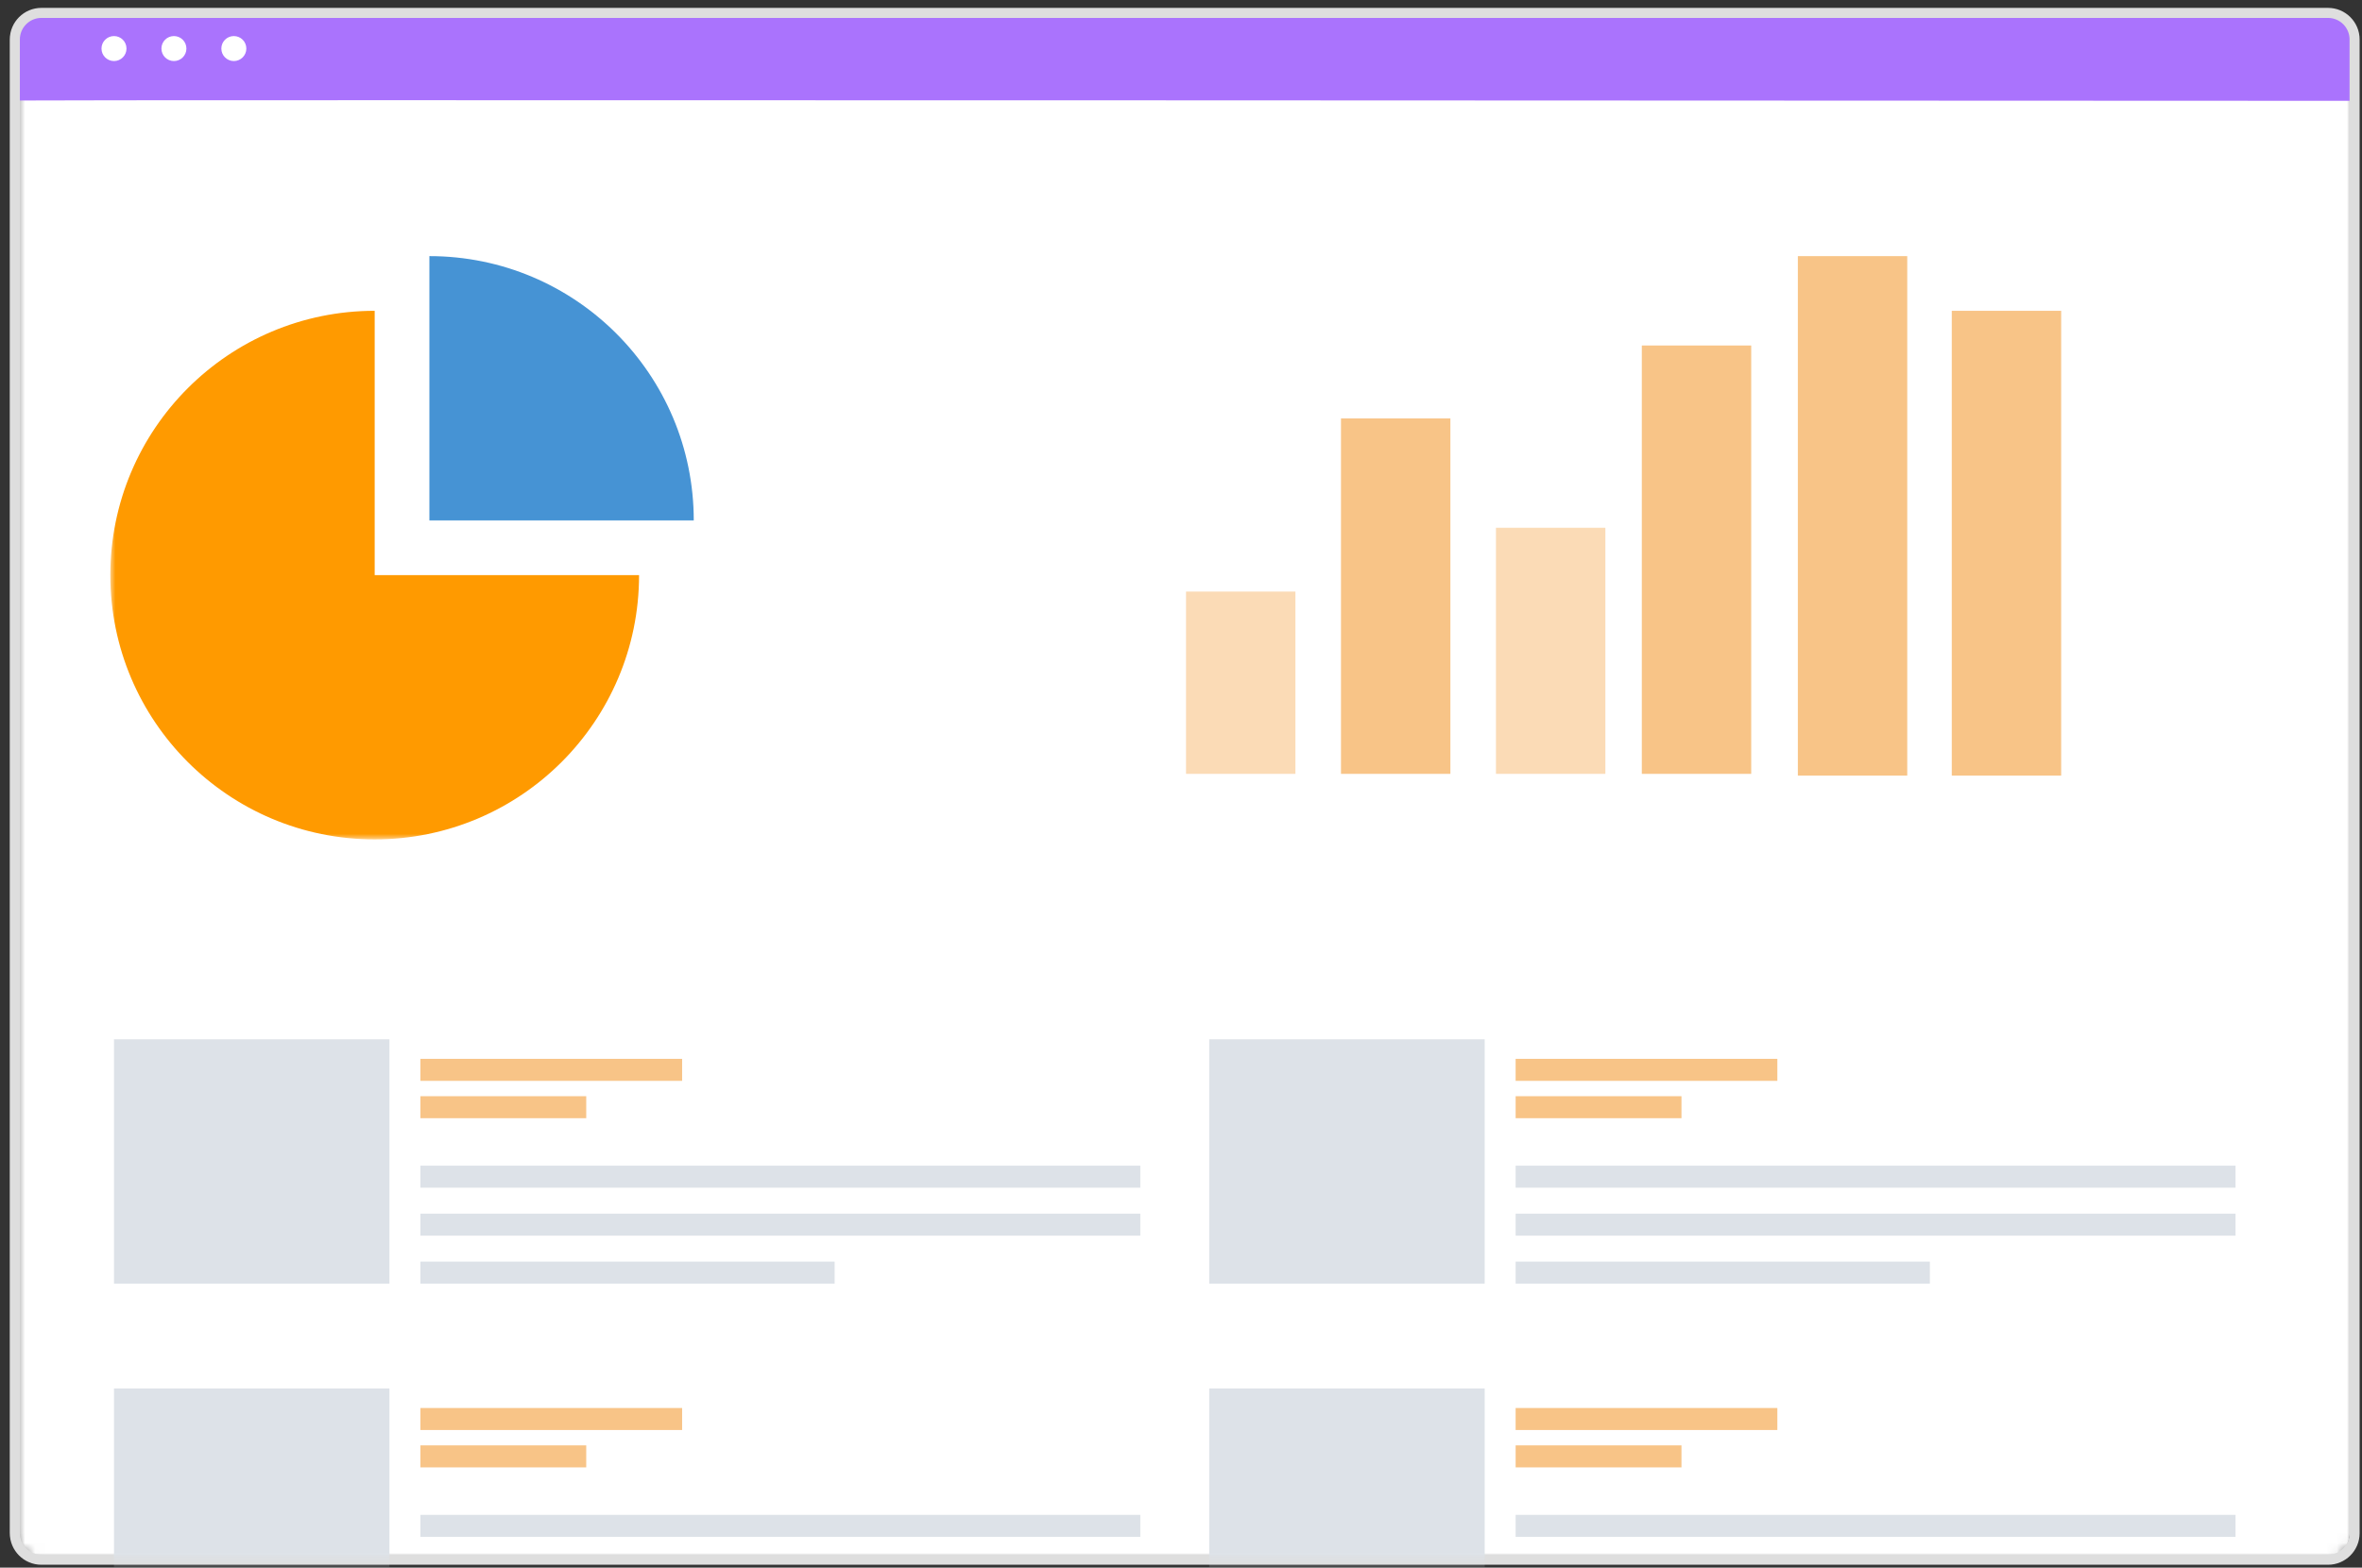
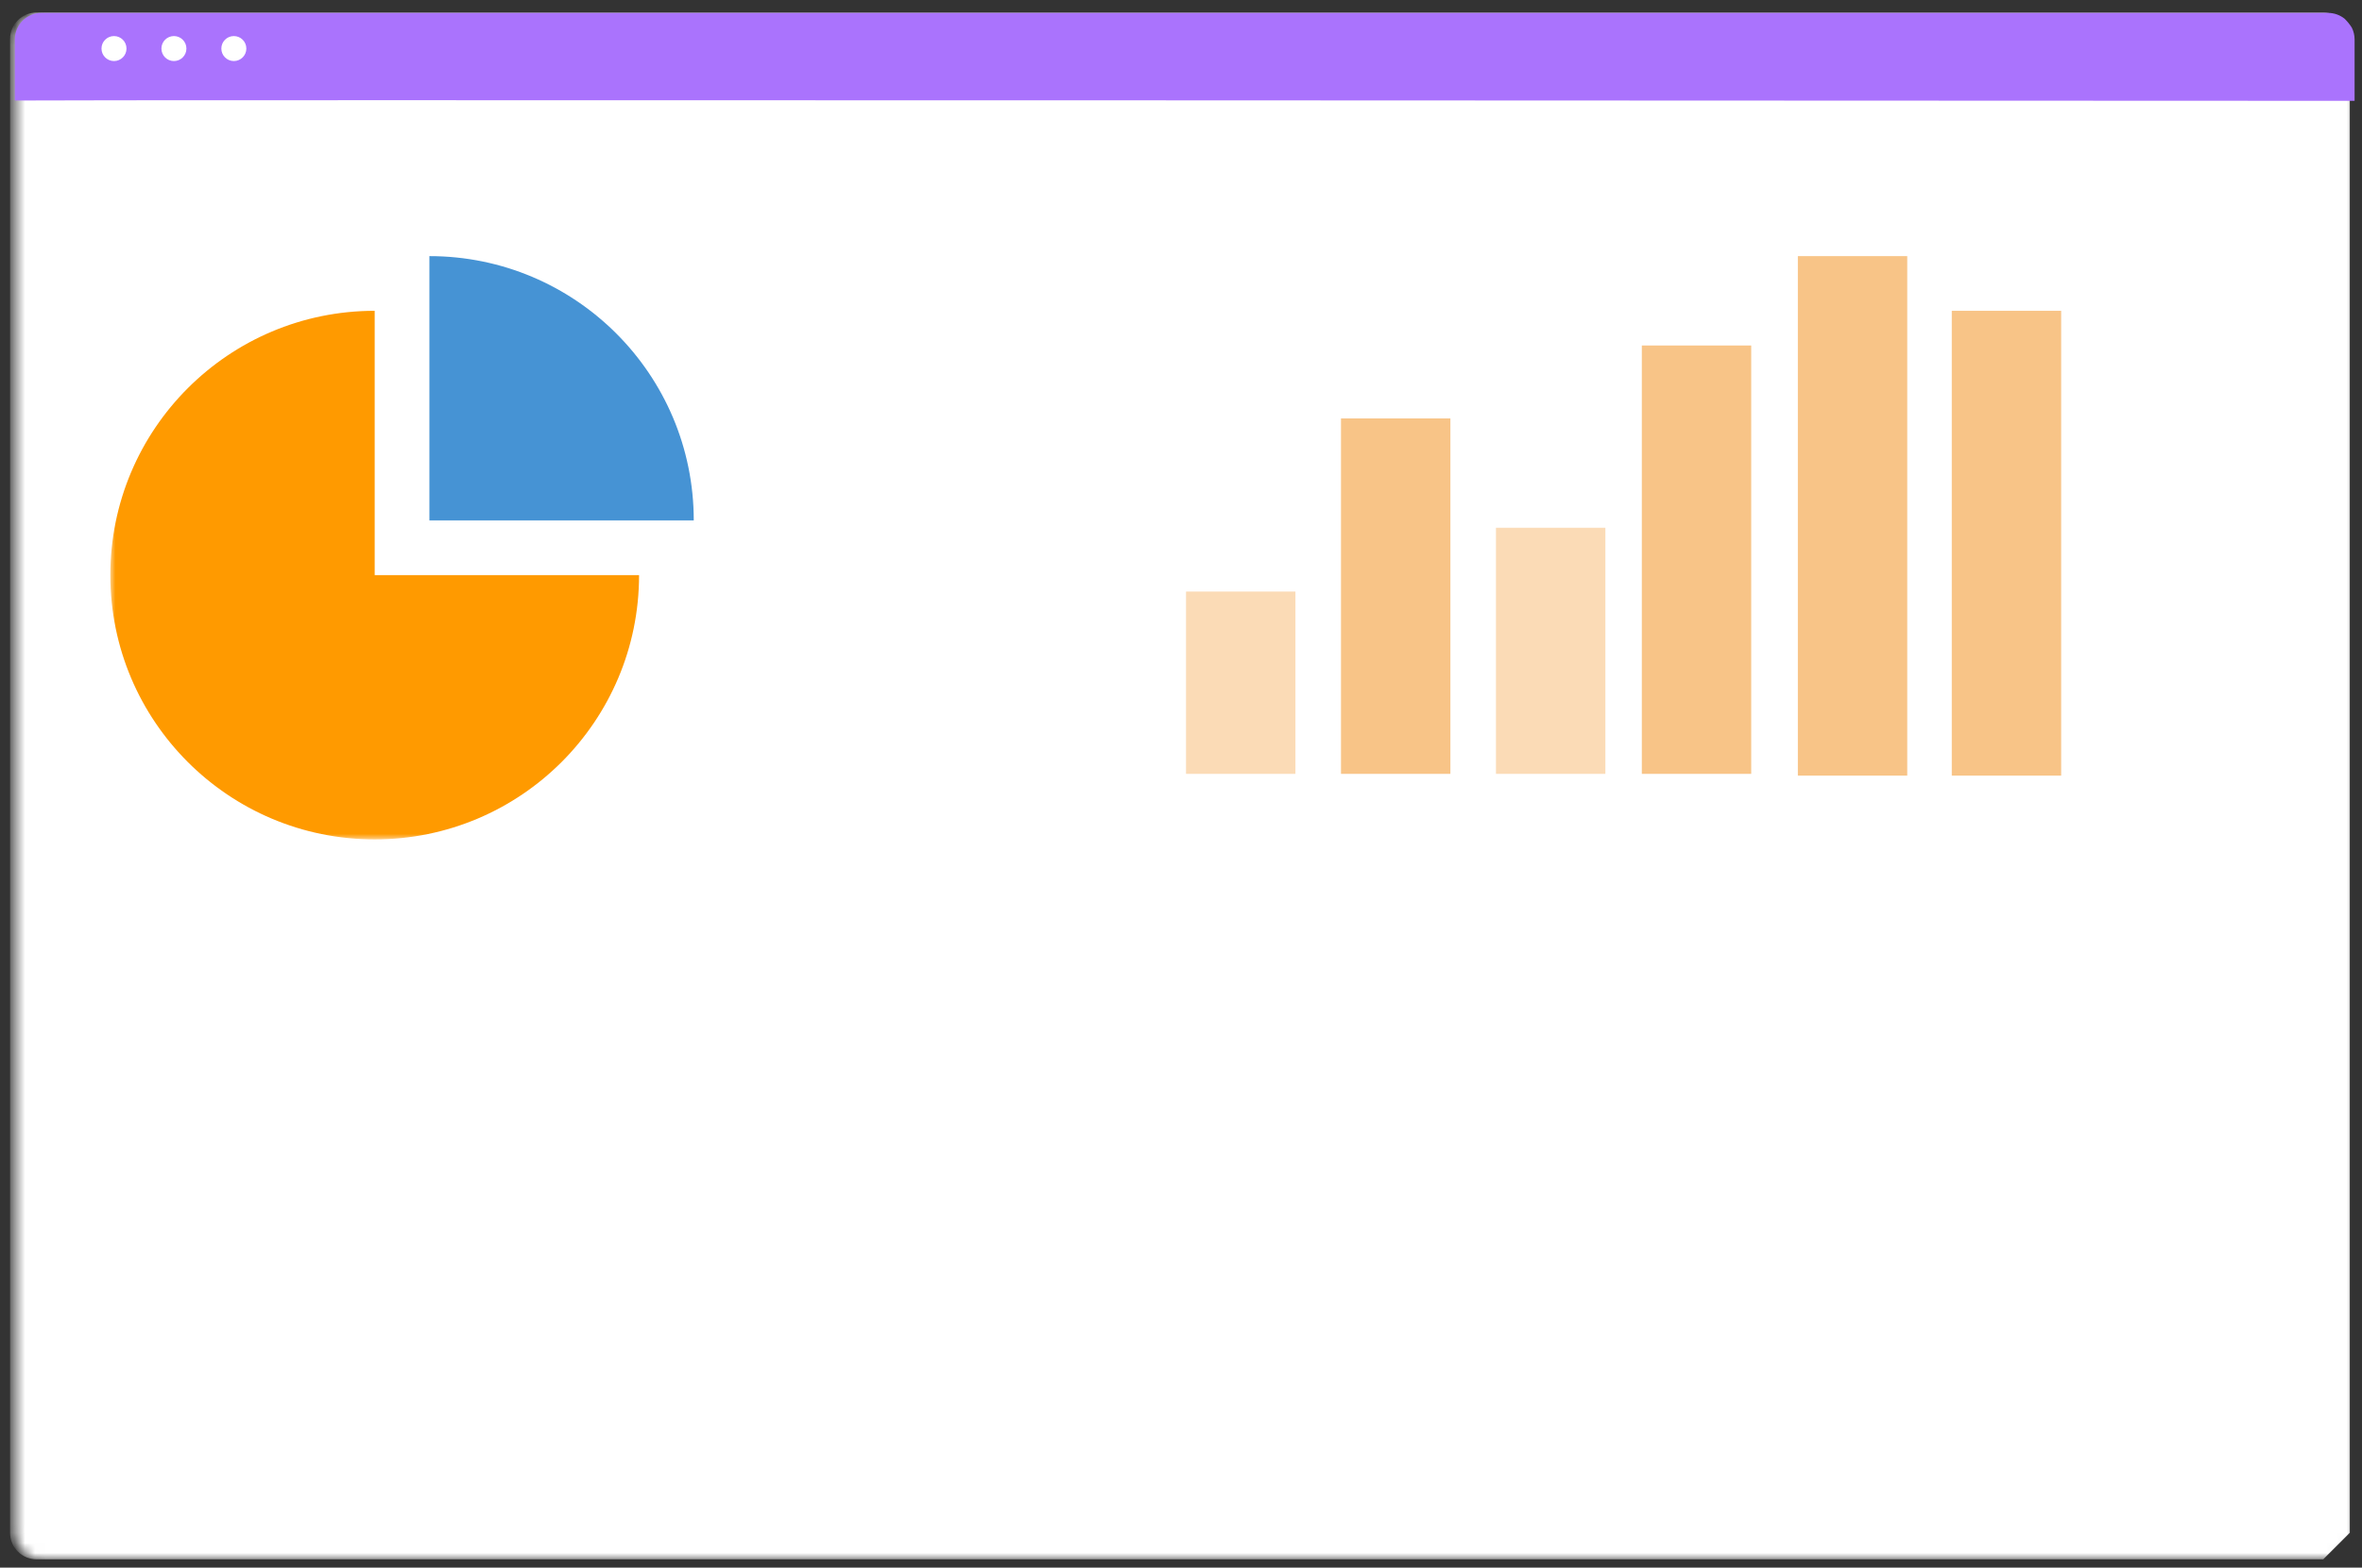
<svg xmlns="http://www.w3.org/2000/svg" xmlns:xlink="http://www.w3.org/1999/xlink" width="235px" height="156px" viewBox="0 0 235 156" version="1.1">
  <rect x="0" y="0" width="235" height="156" fill="#333333" stroke="none" />
  <title>mailchimpanalytics</title>
  <desc>Created with Sketch.</desc>
  <defs>
    <path d="M3.12,0.24 C1.66,0.24 0.476,1.424 0.476,2.884 L0.476,2.884 L0.476,151.529 C0.476,152.989 1.66,154.173 3.12,154.173 L3.12,154.173 L230.619,154.173 C232.078,154.173 233.263,152.989 233.263,151.53 L233.263,151.53 L233.263,2.884 C233.263,1.424 232.078,0.24 230.619,0.24 L230.619,0.24" id="path-1" />
    <path d="M3.12,0.24 C1.66,0.24 0.476,1.424 0.476,2.884 L0.476,2.884 L0.476,151.529 C0.476,152.989 1.66,154.173 3.12,154.173 L3.12,154.173 L230.619,154.173 C232.078,154.173 233.263,152.989 233.263,151.53 L233.263,151.53 L233.263,2.884 C233.263,1.424 232.078,0.24 230.619,0.24 L230.619,0.24" id="path-3" />
    <path d="M3.12,0.24 C1.66,0.24 0.476,1.424 0.476,2.884 L0.476,2.884 L0.476,151.529 C0.476,152.989 1.66,154.173 3.12,154.173 L3.12,154.173 L230.619,154.173 C232.078,154.173 233.263,152.989 233.263,151.53 L233.263,151.53 L233.263,2.884 C233.263,1.424 232.078,0.24 230.619,0.24 L230.619,0.24" id="path-5" />
    <path d="M3.12,0.24 C1.66,0.24 0.476,1.424 0.476,2.884 L0.476,2.884 L0.476,151.529 C0.476,152.989 1.66,154.173 3.12,154.173 L3.12,154.173 L230.619,154.173 C232.078,154.173 233.263,152.989 233.263,151.53 L233.263,151.53 L233.263,2.884 C233.263,1.424 232.078,0.24 230.619,0.24 L230.619,0.24" id="path-7" />
    <path d="M3.12,0.24 C1.66,0.24 0.476,1.424 0.476,2.884 L0.476,2.884 L0.476,151.529 C0.476,152.989 1.66,154.173 3.12,154.173 L3.12,154.173 L230.619,154.173 C232.078,154.173 233.263,152.989 233.263,151.53 L233.263,151.53 L233.263,2.884 C233.263,1.424 232.078,0.24 230.619,0.24 L230.619,0.24 L3.12,0.24 Z" id="path-9" />
-     <path d="M3.12,0.24 C1.66,0.24 0.476,1.424 0.476,2.884 L0.476,2.884 L0.476,151.529 C0.476,152.989 1.66,154.173 3.12,154.173 L3.12,154.173 L230.619,154.173 C232.078,154.173 233.263,152.989 233.263,151.53 L233.263,151.53 L233.263,2.884 C233.263,1.424 232.078,0.24 230.619,0.24 L230.619,0.24 L3.12,0.24 Z" id="path-11" />
    <polygon id="path-13" points="0 0 58.046 0 58.046 58.046 0 58.046" />
  </defs>
  <g id="Mailchimp-integration" stroke="none" stroke-width="1" fill="none" fill-rule="evenodd">
    <g id="Integration-Mailchimp-Mar2020-1065" transform="translate(-416, -601)">
      <g id="mailchimpanalytics" transform="translate(417, 602)">
        <g id="Group-58">
          <g id="Group-3" transform="translate(0, 0.044)">
            <mask id="mask-2" fill="white">
              <use xlink:href="#path-1" />
            </mask>
            <g id="Clip-2" />
-             <path d="M230.142,154.134 L2.644,154.134 C1.184,154.134 9.06976744e-05,152.949 9.06976744e-05,151.49 L9.06976744e-05,2.845 C9.06976744e-05,1.384 1.184,0.201 2.644,0.201 L230.142,0.201 C231.602,0.201 232.787,1.384 232.787,2.845 L232.787,151.49 C232.787,152.949 231.602,154.134 230.142,154.134" id="Fill-1" fill="#FFFFFF" mask="url(#mask-2)" />
+             <path d="M230.142,154.134 L2.644,154.134 C1.184,154.134 9.06976744e-05,152.949 9.06976744e-05,151.49 L9.06976744e-05,2.845 C9.06976744e-05,1.384 1.184,0.201 2.644,0.201 L230.142,0.201 C231.602,0.201 232.787,1.384 232.787,2.845 L232.787,151.49 " id="Fill-1" fill="#FFFFFF" mask="url(#mask-2)" />
          </g>
          <g id="Group-6" transform="translate(0, 0.044)" fill="#AA73FD">
            <path d="M3.12,0.24 C1.66,0.24 0.476,1.424 0.476,2.884 L0.476,2.884 L0.476,8.838 C0.48,8.881 0.483,8.922 0.486,8.959 L0.486,8.959 C3.806,8.877 223.194,8.985 233.263,8.99 L233.263,8.99 L233.263,2.884 C233.263,2.46 233.162,2.059 232.984,1.703 L232.984,1.703 C232.789,1.391 232.552,1.098 232.281,0.829 L232.281,0.829 C231.827,0.462 231.248,0.24 230.619,0.24 L230.619,0.24 L3.12,0.24 Z" id="Fill-4" />
          </g>
          <g id="Group-31" transform="translate(0, 0.044)">
            <g id="Group-9">
              <mask id="mask-4" fill="white">
                <use xlink:href="#path-3" />
              </mask>
              <g id="Clip-8" />
              <path d="M11.585,3.789 C11.585,4.475 11.028,5.032 10.342,5.032 C9.655,5.032 9.098,4.475 9.098,3.789 C9.098,3.102 9.655,2.545 10.342,2.545 C11.028,2.545 11.585,3.102 11.585,3.789" id="Fill-7" fill="#FFFFFF" mask="url(#mask-4)" />
            </g>
            <g id="Group-12">
              <mask id="mask-6" fill="white">
                <use xlink:href="#path-5" />
              </mask>
              <g id="Clip-11" />
              <path d="M17.547,3.789 C17.547,4.475 16.99,5.032 16.304,5.032 C15.617,5.032 15.06,4.475 15.06,3.789 C15.06,3.102 15.617,2.545 16.304,2.545 C16.99,2.545 17.547,3.102 17.547,3.789" id="Fill-10" fill="#FFFFFF" mask="url(#mask-6)" />
            </g>
            <g id="Group-15">
              <mask id="mask-8" fill="white">
                <use xlink:href="#path-7" />
              </mask>
              <g id="Clip-14" />
              <path d="M23.509,3.789 C23.509,4.475 22.952,5.032 22.265,5.032 C21.579,5.032 21.022,4.475 21.022,3.789 C21.022,3.102 21.579,2.545 22.265,2.545 C22.952,2.545 23.509,3.102 23.509,3.789" id="Fill-13" fill="#FFFFFF" mask="url(#mask-8)" />
            </g>
            <mask id="mask-10" fill="white">
              <use xlink:href="#path-9" />
            </mask>
            <g id="Clip-17" />
          </g>
          <g id="Group-56" transform="translate(0, 0.044)">
            <mask id="mask-12" fill="white">
              <use xlink:href="#path-11" />
            </mask>
            <use id="Clip-36" stroke="#DEDEDE" xlink:href="#path-11" />
-             <polygon id="Fill-35" fill="#DDE2E8" mask="url(#mask-12)" points="10.341 126.695 37.747 126.695 37.747 102.38 10.341 102.38" />
            <polygon id="Fill-37" fill="#DDE2E8" mask="url(#mask-12)" points="40.827 117.15 112.452 117.15 112.452 114.959 40.827 114.959" />
            <polygon id="Fill-38" fill="#F8C487" mask="url(#mask-12)" points="40.827 110.234 57.326 110.234 57.326 108.044 40.827 108.044" />
            <polygon id="Fill-39" fill="#F8C487" mask="url(#mask-12)" points="40.827 106.517 66.866 106.517 66.866 104.327 40.827 104.327" />
            <polygon id="Fill-40" fill="#DDE2E8" mask="url(#mask-12)" points="40.827 121.923 112.452 121.923 112.452 119.733 40.827 119.733" />
            <polygon id="Fill-41" fill="#DDE2E8" mask="url(#mask-12)" points="40.827 126.695 82.04 126.695 82.04 124.504 40.827 124.504" />
            <polygon id="Fill-42" fill="#DDE2E8" mask="url(#mask-12)" points="119.308 126.695 146.714 126.695 146.714 102.38 119.308 102.38" />
            <polygon id="Fill-43" fill="#DDE2E8" mask="url(#mask-12)" points="149.793 117.15 221.419 117.15 221.419 114.959 149.793 114.959" />
            <polygon id="Fill-44" fill="#F8C487" mask="url(#mask-12)" points="149.794 110.234 166.293 110.234 166.293 108.044 149.794 108.044" />
            <polygon id="Fill-45" fill="#F8C487" mask="url(#mask-12)" points="149.793 106.517 175.832 106.517 175.832 104.327 149.793 104.327" />
            <polygon id="Fill-46" fill="#DDE2E8" mask="url(#mask-12)" points="149.793 121.923 221.419 121.923 221.419 119.733 149.793 119.733" />
-             <polygon id="Fill-47" fill="#DDE2E8" mask="url(#mask-12)" points="149.794 126.695 191.007 126.695 191.007 124.504 149.794 124.504" />
            <polygon id="Fill-48" fill="#DDE2E8" mask="url(#mask-12)" points="10.341 161.442 37.747 161.442 37.747 137.129 10.341 137.129" />
            <polygon id="Fill-49" fill="#DDE2E8" mask="url(#mask-12)" points="40.827 151.898 112.452 151.898 112.452 149.707 40.827 149.707" />
            <polygon id="Fill-50" fill="#F8C487" mask="url(#mask-12)" points="40.827 144.982 57.326 144.982 57.326 142.792 40.827 142.792" />
            <polygon id="Fill-51" fill="#F8C487" mask="url(#mask-12)" points="40.827 141.264 66.866 141.264 66.866 139.074 40.827 139.074" />
            <polygon id="Fill-52" fill="#DDE2E8" mask="url(#mask-12)" points="119.308 161.442 146.714 161.442 146.714 137.129 119.308 137.129" />
            <polygon id="Fill-53" fill="#DDE2E8" mask="url(#mask-12)" points="149.793 151.898 221.419 151.898 221.419 149.707 149.793 149.707" />
            <polygon id="Fill-54" fill="#F8C487" mask="url(#mask-12)" points="149.794 144.982 166.293 144.982 166.293 142.792 149.794 142.792" />
            <polygon id="Fill-55" fill="#F8C487" mask="url(#mask-12)" points="149.793 141.264 175.832 141.264 175.832 139.074 149.793 139.074" />
          </g>
        </g>
        <g id="Group-3" transform="translate(9.977, 24.488)">
          <mask id="mask-14" fill="white">
            <use xlink:href="#path-13" />
          </mask>
          <g id="Clip-2" />
          <path d="M26.302,58.046 C11.776,58.046 -9.06976744e-05,46.271 -9.06976744e-05,31.744 C-9.06976744e-05,17.218 11.776,5.442 26.302,5.442 L26.302,31.744 L52.605,31.744 C52.605,46.271 40.828,58.046 26.302,58.046 L26.302,58.046 Z" id="Fill-1" fill="#FF9A00" mask="url(#mask-14)" />
        </g>
        <g id="Group-3" transform="translate(41.721, 24.488)" fill="#4693D4">
          <path d="M0,26.302 L0,-0 C14.526,-0 26.302,11.776 26.302,26.302 L0,26.302 Z" id="Fill-1" />
        </g>
        <g id="Group-6" transform="translate(117, 24.488)">
          <polygon id="Fill-1" fill="#FBDBB6" points="30.836 51.523 41.721 51.523 41.721 27.033 30.836 27.033" />
          <polygon id="Fill-2" fill="#F8C487" points="45.348 51.523 56.232 51.523 56.232 8.894 45.348 8.894" />
          <polygon id="Fill-3" fill="#F8C487" points="15.418 51.523 26.302 51.523 26.302 16.15 15.418 16.15" />
          <polygon id="Fill-4" fill="#FBDBB6" points="0 51.523 10.884 51.523 10.884 33.383 0 33.383" />
          <polygon id="Fill-5" fill="#F8C487" points="60.872 51.698 71.755 51.698 71.755 0 60.872 0" />
          <polygon id="Fill-5" fill="#F8C487" points="76.186 51.698 87.07 51.698 87.07 5.442 76.186 5.442" />
        </g>
      </g>
    </g>
  </g>
</svg>